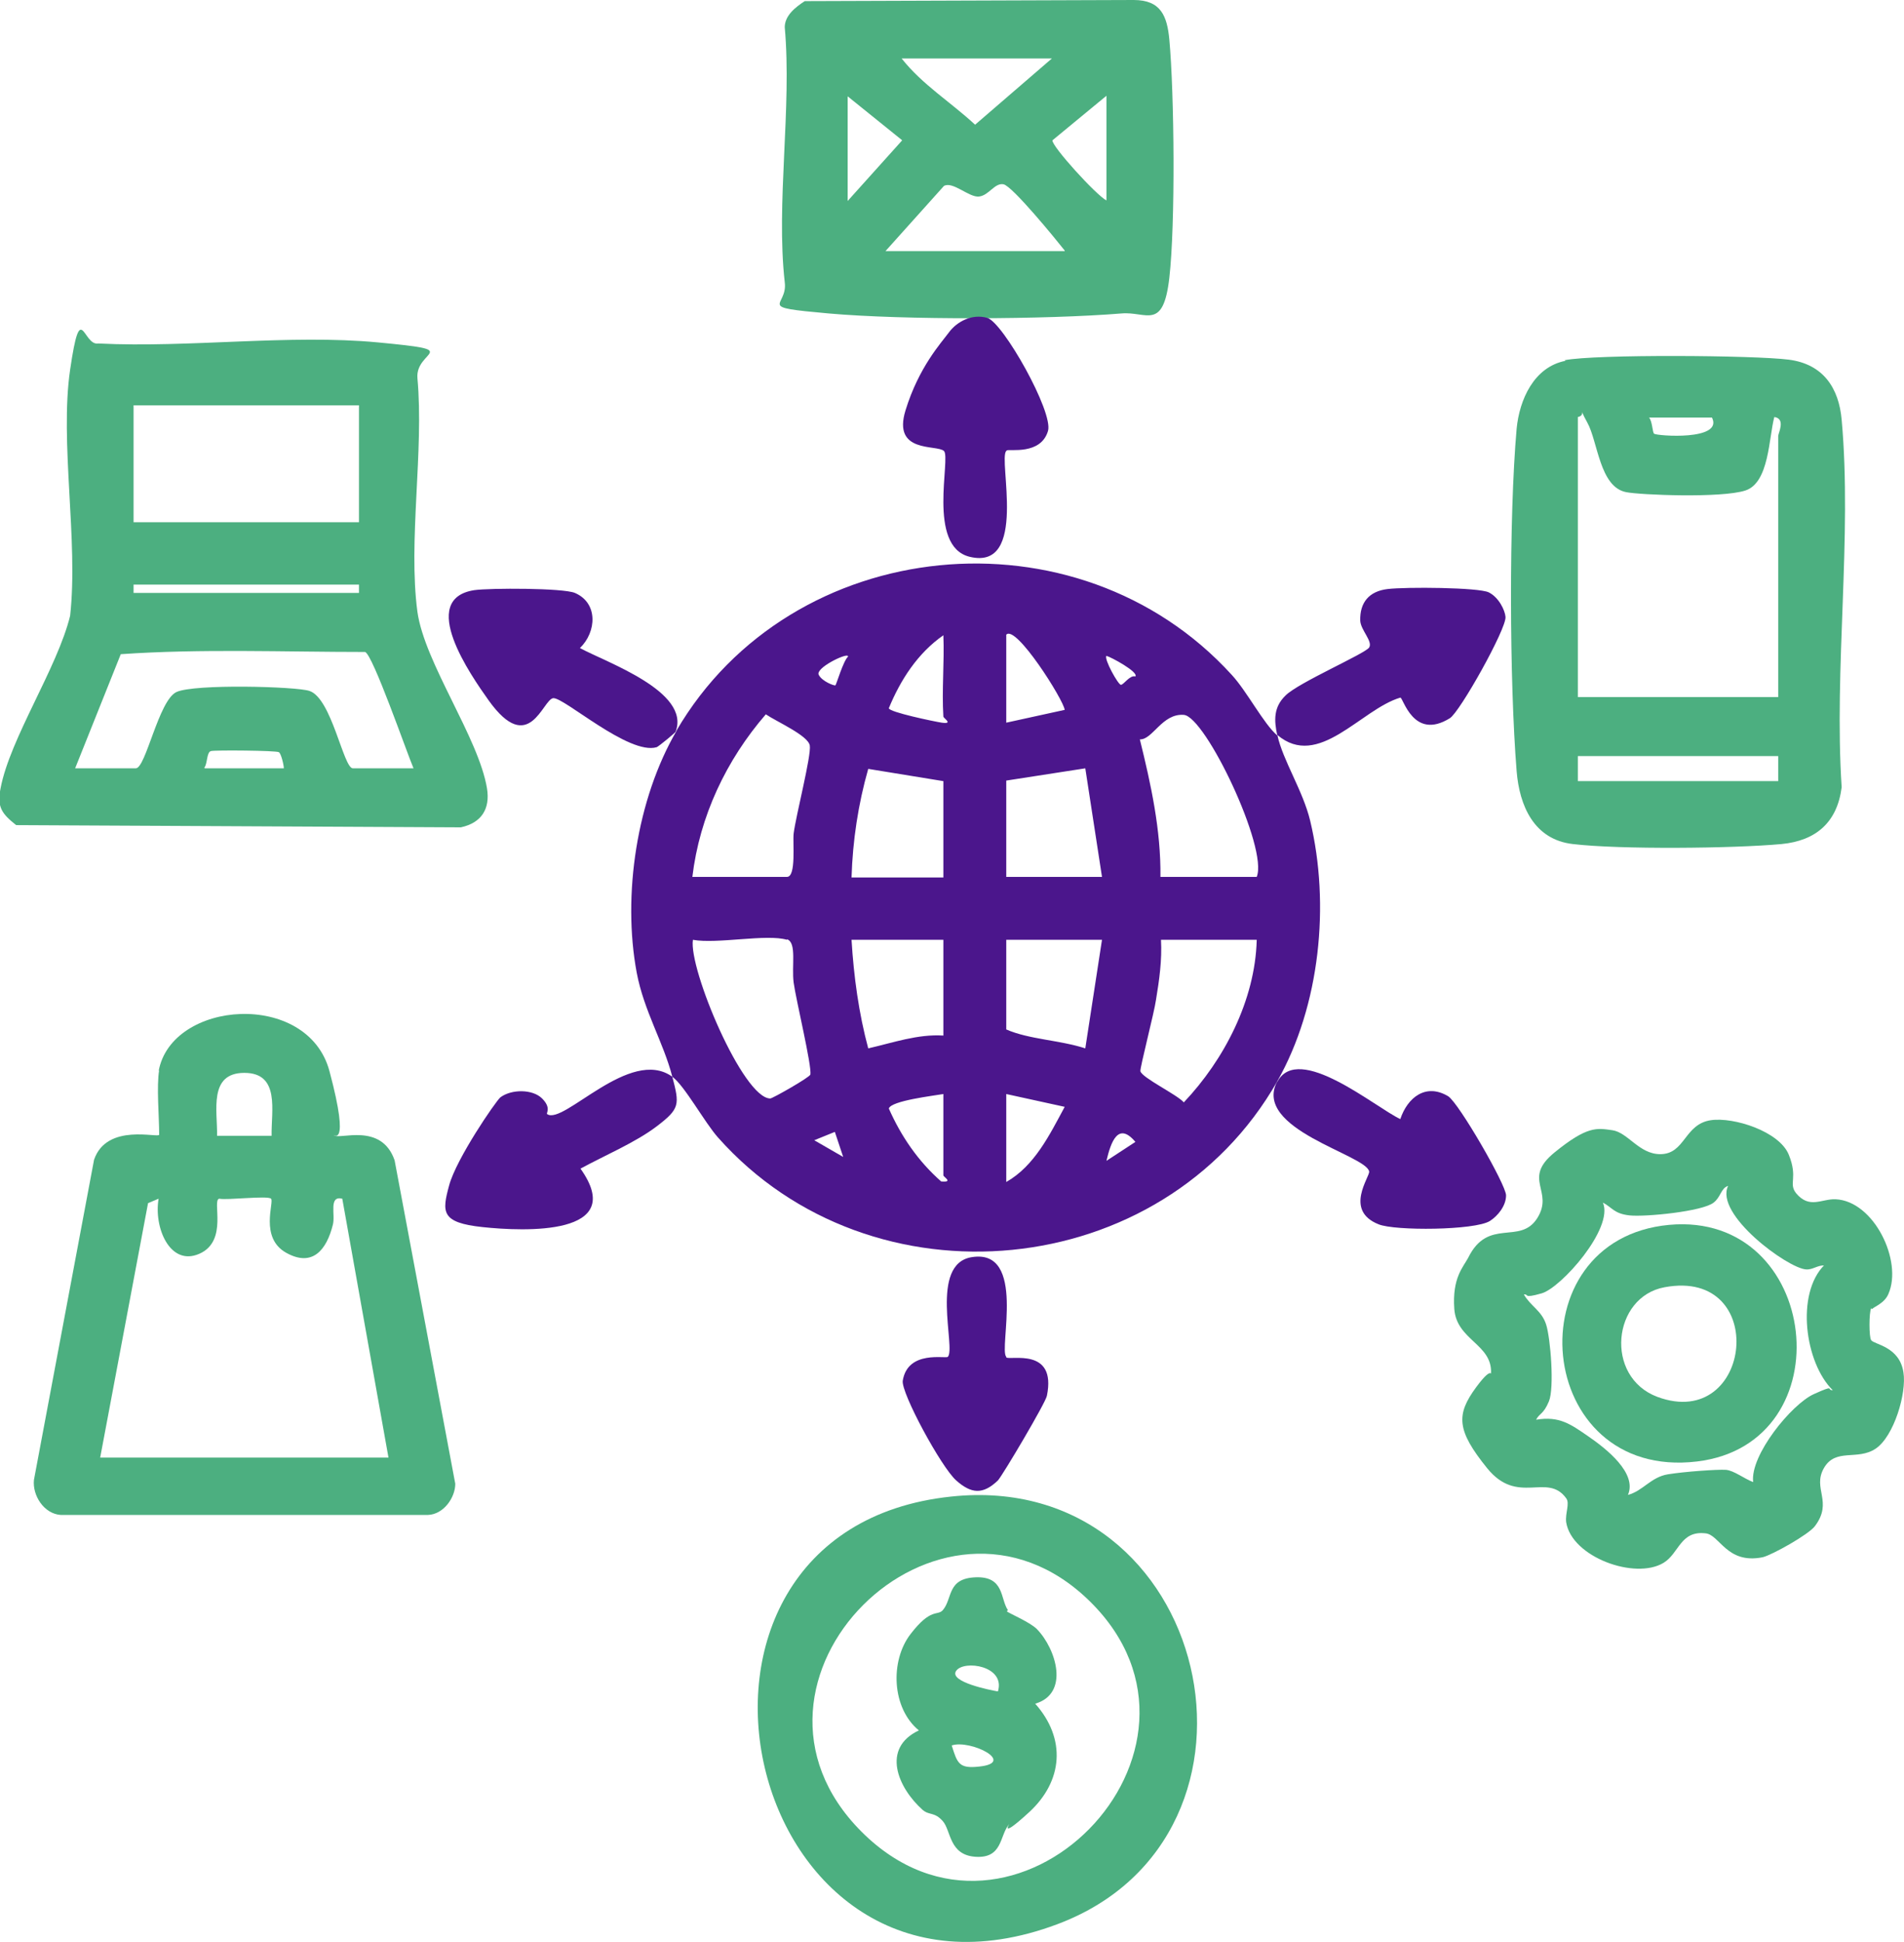
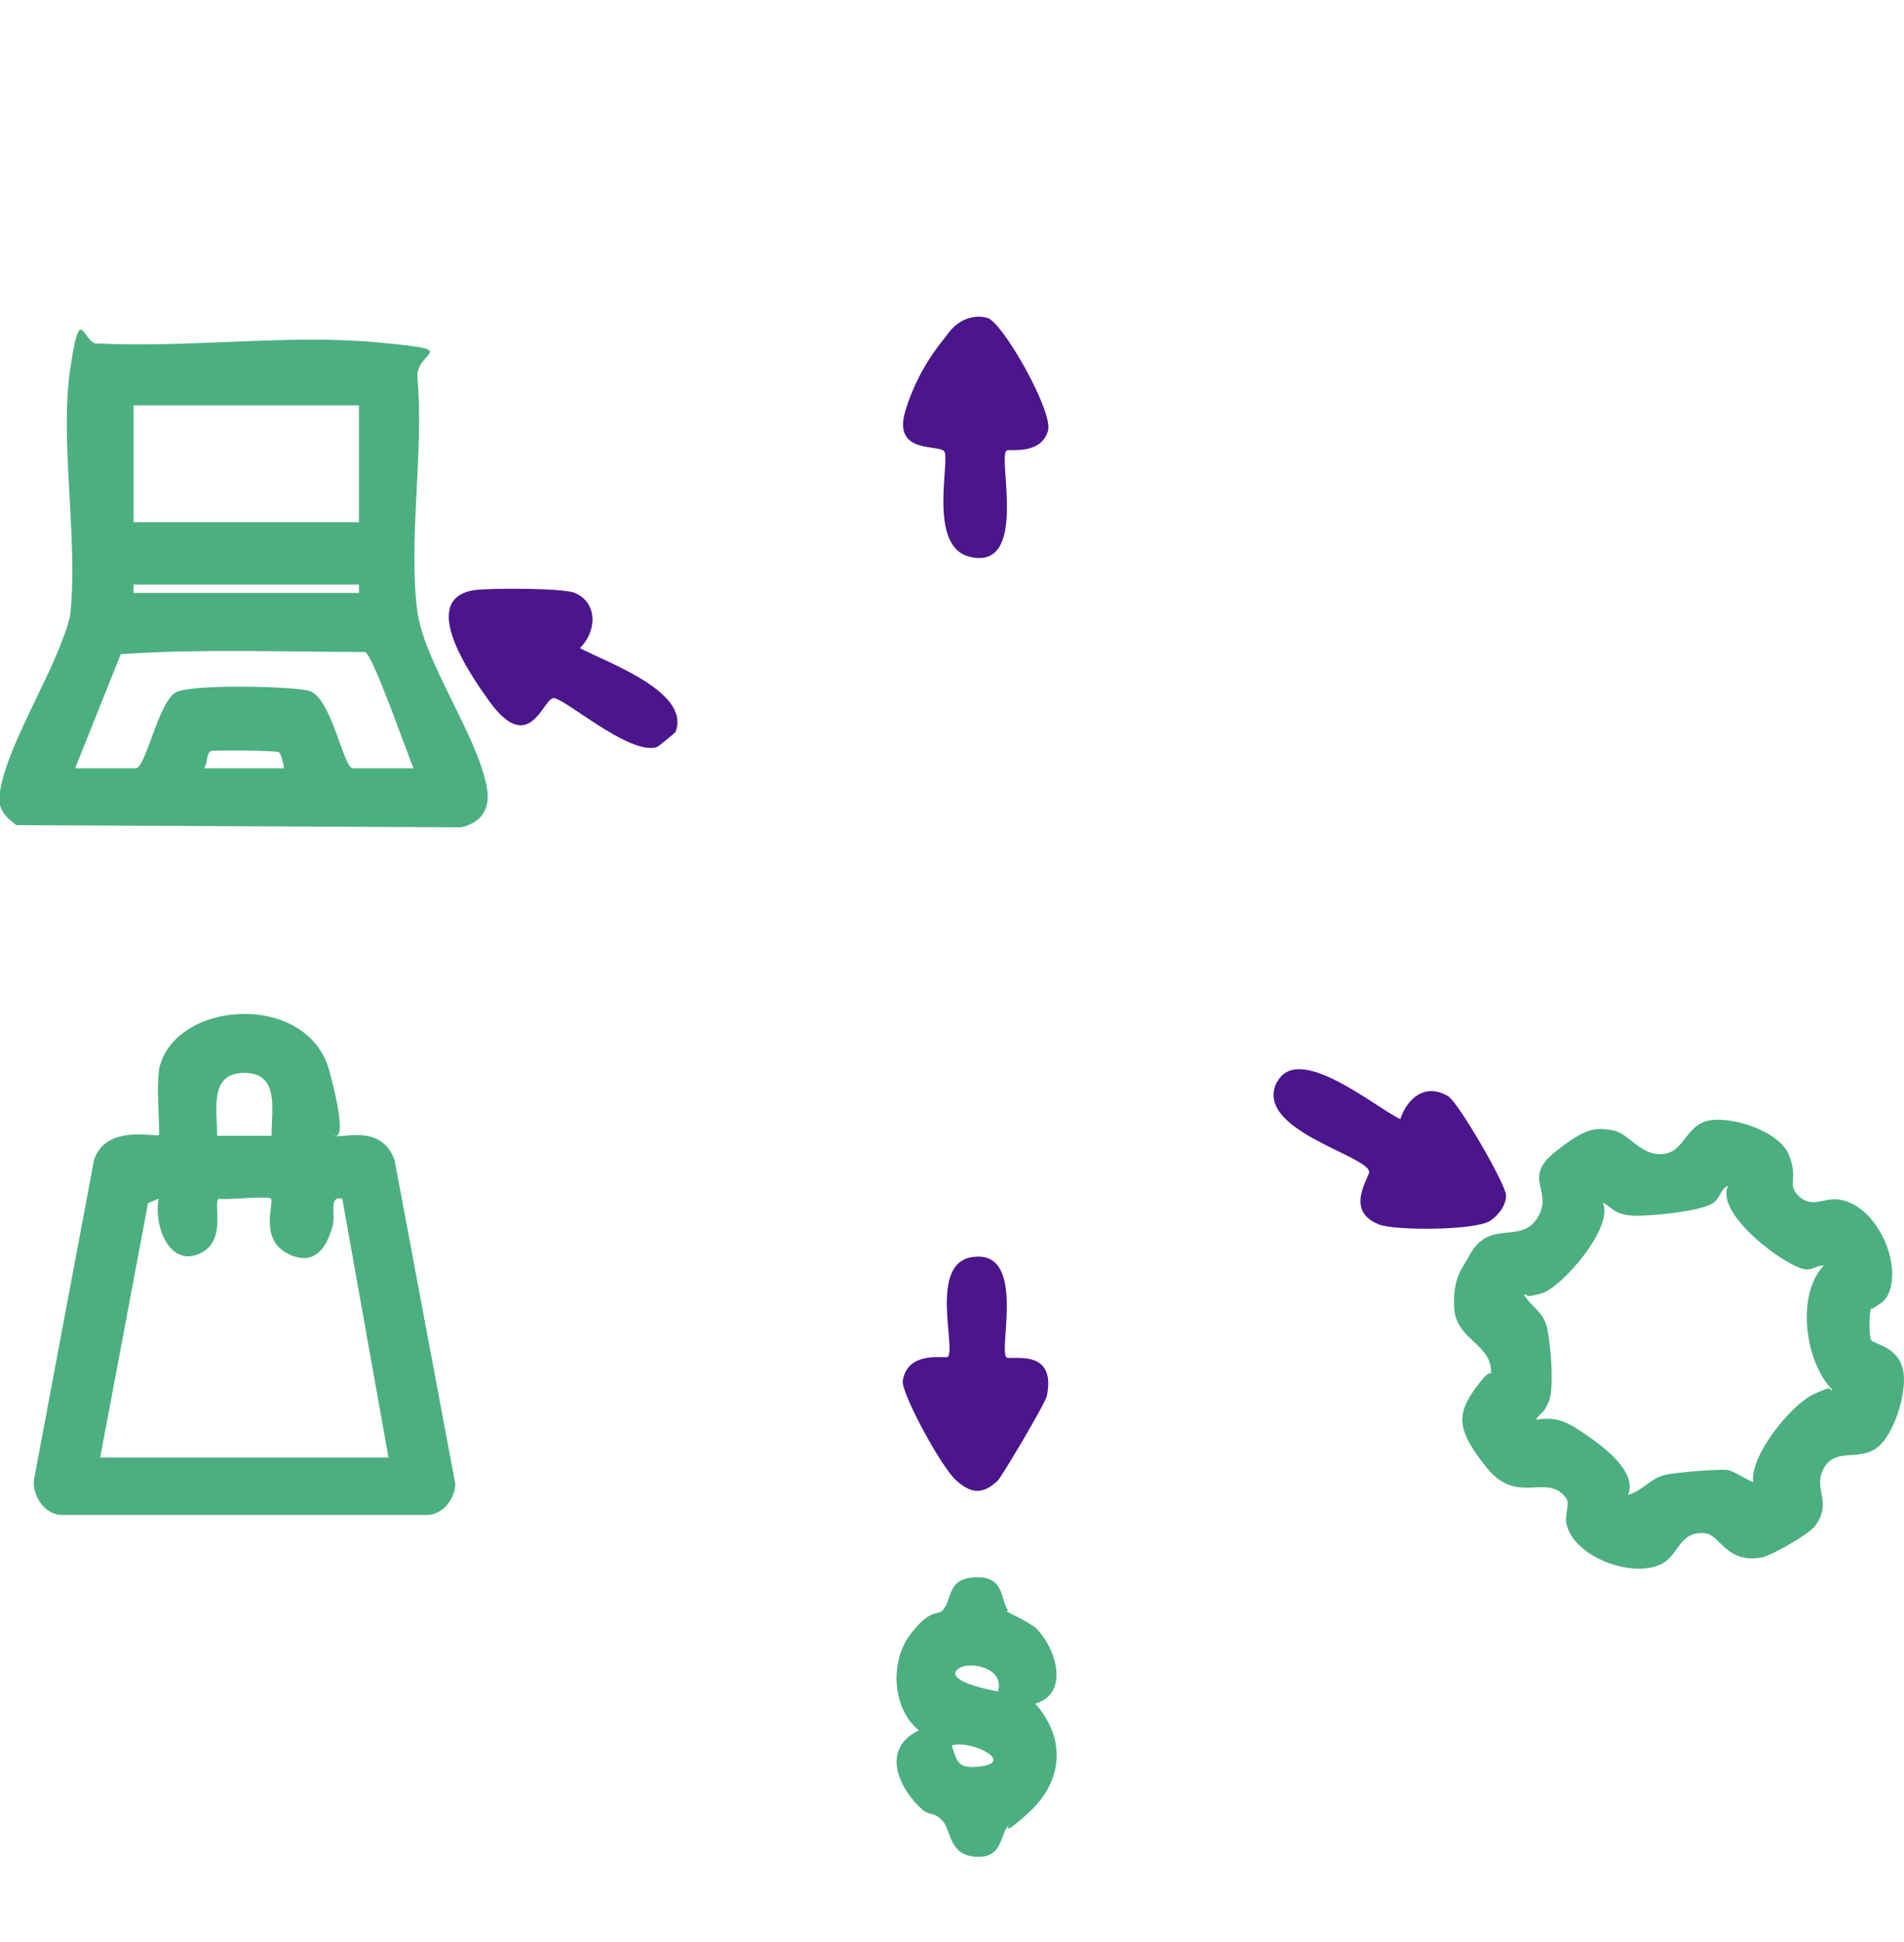
<svg xmlns="http://www.w3.org/2000/svg" id="Layer_1" version="1.1" viewBox="0 0 342.1 348.8">
  <defs>
    <style>
      .st0 {
        fill: #4b168c;
      }

      .st1 {
        fill: #4caf80;
      }
    </style>
  </defs>
  <path class="st1" d="M17.8,61.7c16.1.8,34.3-1.7,50.1-.2s6.7,1.3,7.1,6.4c1.2,13.1-1.7,29.3,0,42,1.3,9.2,11,22.6,12.5,31.7.6,3.7-1,6.2-4.7,7l-79.9-.4c-2.5-2-3.5-3.2-2.8-6.6,1.7-9,10.2-21.6,12.5-31,1.5-13.5-1.9-31.2,0-44.2s2.3-4.3,5-4.7ZM64.5,72.8H24v21h40.5v-21ZM64.5,105H24v1.5h40.5v-1.5ZM74.3,138c-1.2-2.8-7.3-20.4-8.7-20.9-14.6,0-29.5-.6-43.9.4l-8.2,20.5h10.9c1.8,0,4.1-12.2,7.3-13.7s21.6-1,23.9-.2c4,1.3,6.1,13.9,7.8,13.9h10.9ZM36.8,138h14.2c0-.6-.5-2.7-.9-2.9-.5-.3-11.4-.4-12.2-.2s-.6,2.3-1.2,3Z" />
-   <path class="st1" d="M281.1,64.7c5.6-1.1,34.1-.9,40.3-.1s9,5.1,9.5,10.8c1.9,21-1.4,44.7,0,66-.8,6.3-4.6,9.6-10.8,10.2-8.7.8-29.1,1-37.5,0-7-.8-9.6-6.9-10.1-13.1-1.3-16.1-1.4-45.6,0-61.5.5-5.2,3.1-11.1,8.8-12.2ZM283.5,75v50.2h36v-46.9c0-.5,1.4-3.1-.7-3.4-1,3.7-.9,11.8-5.2,13.2s-18.9.8-21.4.3c-4.8-.9-5.1-9.1-7-12.5s0-1.3-1.7-1ZM307.5,75h-11.2c.6.7.6,2.7.9,2.9.5.4,12.5,1.3,10.4-2.9ZM319.5,135.8h-36v4.5h36v-4.5Z" />
  <path class="st1" d="M28.5,192.4c2.3-12.8,26.8-14.6,30.7,0s.4,11.1.8,11.5c.9.9,8.5-2.4,10.9,4.5l10.9,58.1c0,2.5-2.1,5.5-4.9,5.6H10.9c-3-.2-5.1-3.5-4.8-6.3l10.8-57.5c2.3-6.7,11.7-3.8,11.7-4.5,0-3.3-.5-8.7,0-11.6ZM48.8,204c-.1-4.4,1.6-11.3-4.9-11.3s-4.8,6.9-4.9,11.3h9.8ZM18,261.8h51.8l-8.3-46.5c-2.5-.6-1.2,2.9-1.7,4.7-1.1,4.4-3.6,7.7-8.4,5s-2.1-9.1-2.7-9.7-7.9.3-9.3,0c-1.4.2,1.7,7.6-3.6,9.9s-8.2-4.8-7.3-9.9l-1.9.8-8.6,45.7Z" />
  <path class="st0" d="M229.5,194.3c3.8-7.1,17.6,4.6,22.1,6.7,1.3-3.9,4.6-6.5,8.6-4.1,1.9,1.2,10.4,15.9,10.4,17.8s-1.5,3.7-2.9,4.6c-2.7,1.7-17.1,1.8-20,.6-6.3-2.5-1.5-8.6-1.7-9.5-.6-3-21.1-7.6-16.5-16.2Z" />
  <path class="st1" d="M336.2,235c-.4.7-.4,5.2,0,5.7.5.8,5.1,1.1,5.8,5.8.6,3.7-1.7,11.5-5,13.7s-7.2-.2-9.3,3.5,1.7,6-1.6,10.4c-1.1,1.5-7.7,5.2-9.4,5.6-6.5,1.3-7.7-4.1-10.3-4.3-4.5-.5-4.7,3.6-7.5,5.3-5.1,3.1-16.5-1-17.5-7.3-.2-1.6.7-3.4,0-4.3-3.4-4.7-8.7,1.4-14.2-5.4s-5.6-9.6-2-14.5,2.6-1,2.7-2.6c.2-5.2-6.2-5.9-6.6-11.5s1.6-7.5,2.5-9.2c3.6-7.3,9.3-2.2,12.4-7.1s-2.8-7,3.1-11.8,7.6-4.4,10.4-4,4.8,4.3,8.6,4.3c4.5,0,4.3-5.4,9.1-6.1,4.1-.6,12.3,2,14,6.2s-.1,5.1,1.3,6.9c2.4,2.9,4.6,1,7.1,1.1,6.9.3,12.1,11.1,9.5,17-.7,1.7-2.6,2.3-2.9,2.7ZM327.8,227.3c-1.2-.1-2.1.8-3.3.7-3.3-.2-16.5-9.9-14-15-1.3.4-1.3,2-2.6,3-2,1.6-12.3,2.6-15.1,2.3s-3.1-1.4-4.8-2.3c2,4.6-7.5,15.3-11,16.3s-2.2.1-3.2.2c1.2,2.1,3.2,2.9,4,5.4s1.5,11.4.5,13.8-1.7,2.1-2.3,3.3c4.2-.7,6.2.8,9.4,3s8.8,6.6,7.1,10.5c2.7-.7,4.1-3.2,7.2-3.7s9-.9,10.4-.8,3.3,1.6,4.9,2.2c-.6-4.8,6.9-14,10.9-15.8s2.2-.7,3.4-.7c-5-4.9-6.7-17.3-1.5-22.5Z" />
-   <path class="st1" d="M299.9,220c27.2-2.5,31.8,39.3,5,42.5-29.4,3.5-33.1-39.9-5-42.5ZM299.1,231.2c-9.4,1.7-10.9,16.1-1.3,19.7,17.1,6.3,20.2-23.2,1.3-19.7Z" />
-   <path class="st0" d="M121.5,131.3c20.7-35.5,72.1-40.5,99.8-10.1,2.7,2.9,5.8,8.9,8.2,10.9-.6-2.7-.7-5.1,1.5-7.2,2.3-2.3,14.3-7.5,15-8.6s-1.5-3.1-1.6-4.8c-.1-3.3,1.6-5.3,4.9-5.7s16.4-.3,18.2.6,2.9,3.2,3,4.4c.2,2.1-8.2,17.1-10,18.2-6.6,4.1-8.4-3.8-8.9-3.7-7.1,2.1-14.7,13-22.1,6.7,1,4.6,4.6,10,5.9,15.4,3.6,15,1.8,33.2-5.9,46.8-20.6,36.2-72.9,41.2-100.5,10.1-2.4-2.7-6-9.3-8.2-10.9,1.3,5,1.4,5.7-2.8,8.9-3.8,2.9-9.5,5.3-13.7,7.6,8.6,12.1-10.1,11.3-17.6,10.5s-7.3-2.7-6-7.5,8.3-15,9.2-15.8c2-1.5,5.8-1.5,7.5.2s.7,2.6.9,2.8c2.9,2.1,14.9-12.2,22.5-6.7-1.6-6.2-5.1-11.8-6.4-18.7-2.6-13.9,0-31.2,7.2-43.5ZM169.5,128.7c-.3-4.8.2-9.8,0-14.6-4.6,3.2-7.7,8-9.8,13.1,0,.7,8.2,2.4,9.5,2.6,2.2.3.3-.8.3-1.1ZM180.8,114v15.8l10.5-2.3c-.2-1.8-8.8-15.4-10.5-13.5ZM152.3,117.8c-.5-.4-5.8,2.2-5.2,3.4s2.8,2,3,1.9c.2-.2,1.4-4.4,2.3-5.2ZM204,121.5c.6-.8-4.4-3.5-5.2-3.7-.5.5,2.1,5.2,2.6,5.2s1.6-1.8,2.6-1.5ZM124.5,157.5h16.9c1.7,0,1-6.2,1.2-7.8.4-3.2,3.2-14,2.9-15.8s-6-4.3-7.9-5.6c-7.1,8.2-11.9,18.3-13.2,29.2ZM225.8,157.5c2.1-5.1-9.2-28.8-13.1-29.1s-5.6,4.5-7.9,4.4c2,8.1,3.8,16.3,3.7,24.7h17.2ZM169.5,140.3l-13.5-2.2c-1.8,6.3-2.8,12.9-3,19.5h16.5v-17.2ZM180.8,140.3v17.2h17.2l-3-19.5-14.2,2.2ZM141.4,168.8c-3.6-1.1-12.6.8-16.9,0-.8,5.2,9,28.5,13.9,28.5.4,0,7.1-3.8,7.2-4.3.3-1.5-2.6-13.5-3-16.5s.6-7.2-1.2-7.8ZM169.5,168.8h-16.5c.4,6.6,1.3,13.2,3,19.5,4.4-1,8.9-2.6,13.5-2.3v-17.2ZM198,168.8h-17.2v16.1c4.1,1.8,9.6,1.9,14.2,3.4l3-19.5ZM225.8,168.8h-17.2c.2,3.6-.3,7.2-.9,10.8-.3,2.2-2.9,12.2-2.8,12.8.3,1.2,6.6,4.2,7.8,5.6,7.3-7.7,12.8-18.4,13.1-29.1ZM169.5,196.5c-1.7.3-9.4,1.2-9.8,2.6,2.2,5,5.3,9.5,9.4,13.1,2.3.2.4-.8.4-1.1v-14.6ZM180.8,196.5v15.8c5.1-2.9,7.8-8.5,10.5-13.5l-10.5-2.3ZM151.5,207.8l-1.5-4.5-3.7,1.5,5.2,3ZM198.8,208.5l5.2-3.4c-3.1-3.7-4.4,0-5.2,3.4Z" />
  <path class="st0" d="M121.5,131.3c0,.2-3.2,2.8-3.5,2.9-5,1.5-16.7-9-18.6-8.8s-4.3,10.6-11.6.4c-3.2-4.5-12.8-18.2-2.6-19.8,2.8-.4,16-.4,18.1.5,4.2,1.8,3.9,7,.9,9.9,4.8,2.6,19.9,7.8,17.2,15Z" />
-   <path class="st1" d="M144.6.2l59.1-.2c4.9,0,6,2.9,6.4,7.1.9,9.8,1.1,33.2,0,42.8s-4.1,6-8.6,6.4c-13.5,1.1-39.1,1.2-52.6,0s-7.3-1.1-7.9-5.6c-1.6-14.2,1.3-31.3,0-45.8,0-2.1,1.9-3.6,3.6-4.7ZM189,10.5h-27c3.7,4.7,8.9,7.9,13.2,11.9l13.8-11.9ZM152.3,17.3v18.8l9.8-10.9-9.8-7.9ZM198.8,36v-18.8l-9.7,8c-.2,1,7.9,9.9,9.7,10.8ZM191.3,45c-1.5-1.9-9.4-11.6-11-11.9s-2.6,2-4.4,2.2-4.7-2.8-6.3-1.9l-10.5,11.7h32.2Z" />
  <path class="st0" d="M180.8,81c-1.5,1.4,4,21.6-6.6,19-7.7-1.9-3.3-17.8-4.6-19s-9.3.5-6.9-7.3,6.4-12.1,7.8-14,4.1-3.4,6.9-2.6,11.9,16.9,10.9,20.3c-1.3,4.4-7,3.2-7.4,3.5Z" />
-   <path class="st1" d="M170.9,268.8c46.8-5,61.5,60.9,19.1,76.8-56.7,21.3-77.2-70.7-19.1-76.8ZM154.8,329c27.2,27.2,68.2-14.7,41-41.4-26.9-26.4-68,14.4-41,41.4Z" />
  <path class="st0" d="M180.8,243.8c.6.6,9.1-1.9,7.3,6.9-.2,1.2-7.9,14.2-8.8,15.2-2.7,2.6-4.8,2.4-7.5,0s-9.9-15.7-9.6-17.9c.9-5.6,7.8-3.9,8.1-4.3,1.5-1.5-3.4-16.7,4.3-17.9,9.9-1.6,4.8,16.5,6.2,17.9Z" />
  <path class="st1" d="M180.9,289.4c.2.3,4.1,1.9,5.4,3.2,3.5,3.6,5.9,11.6-.3,13.4,5.6,6.3,5,13.9-1.1,19.5s-2.9,1.2-3.7,2.3c-1.6,2-1.1,6-5.9,5.7s-4.4-4.7-5.9-6.4-2.4-1-3.6-2c-4.5-4-7.5-11.1-.7-14.3-4.9-4-5.2-12.5-1.5-17.3s4.8-3.2,5.8-4.3c1.8-2.1.7-5.7,5.9-5.9s4.4,3.9,5.8,5.9ZM179.3,303.8c1.4-4.6-6.1-5.7-7.5-3.7s6.3,3.5,7.5,3.7ZM171,313.5c1,3.2,1.3,4.2,4.9,3.8,6.8-.7-1.5-4.9-4.9-3.8Z" />
</svg>